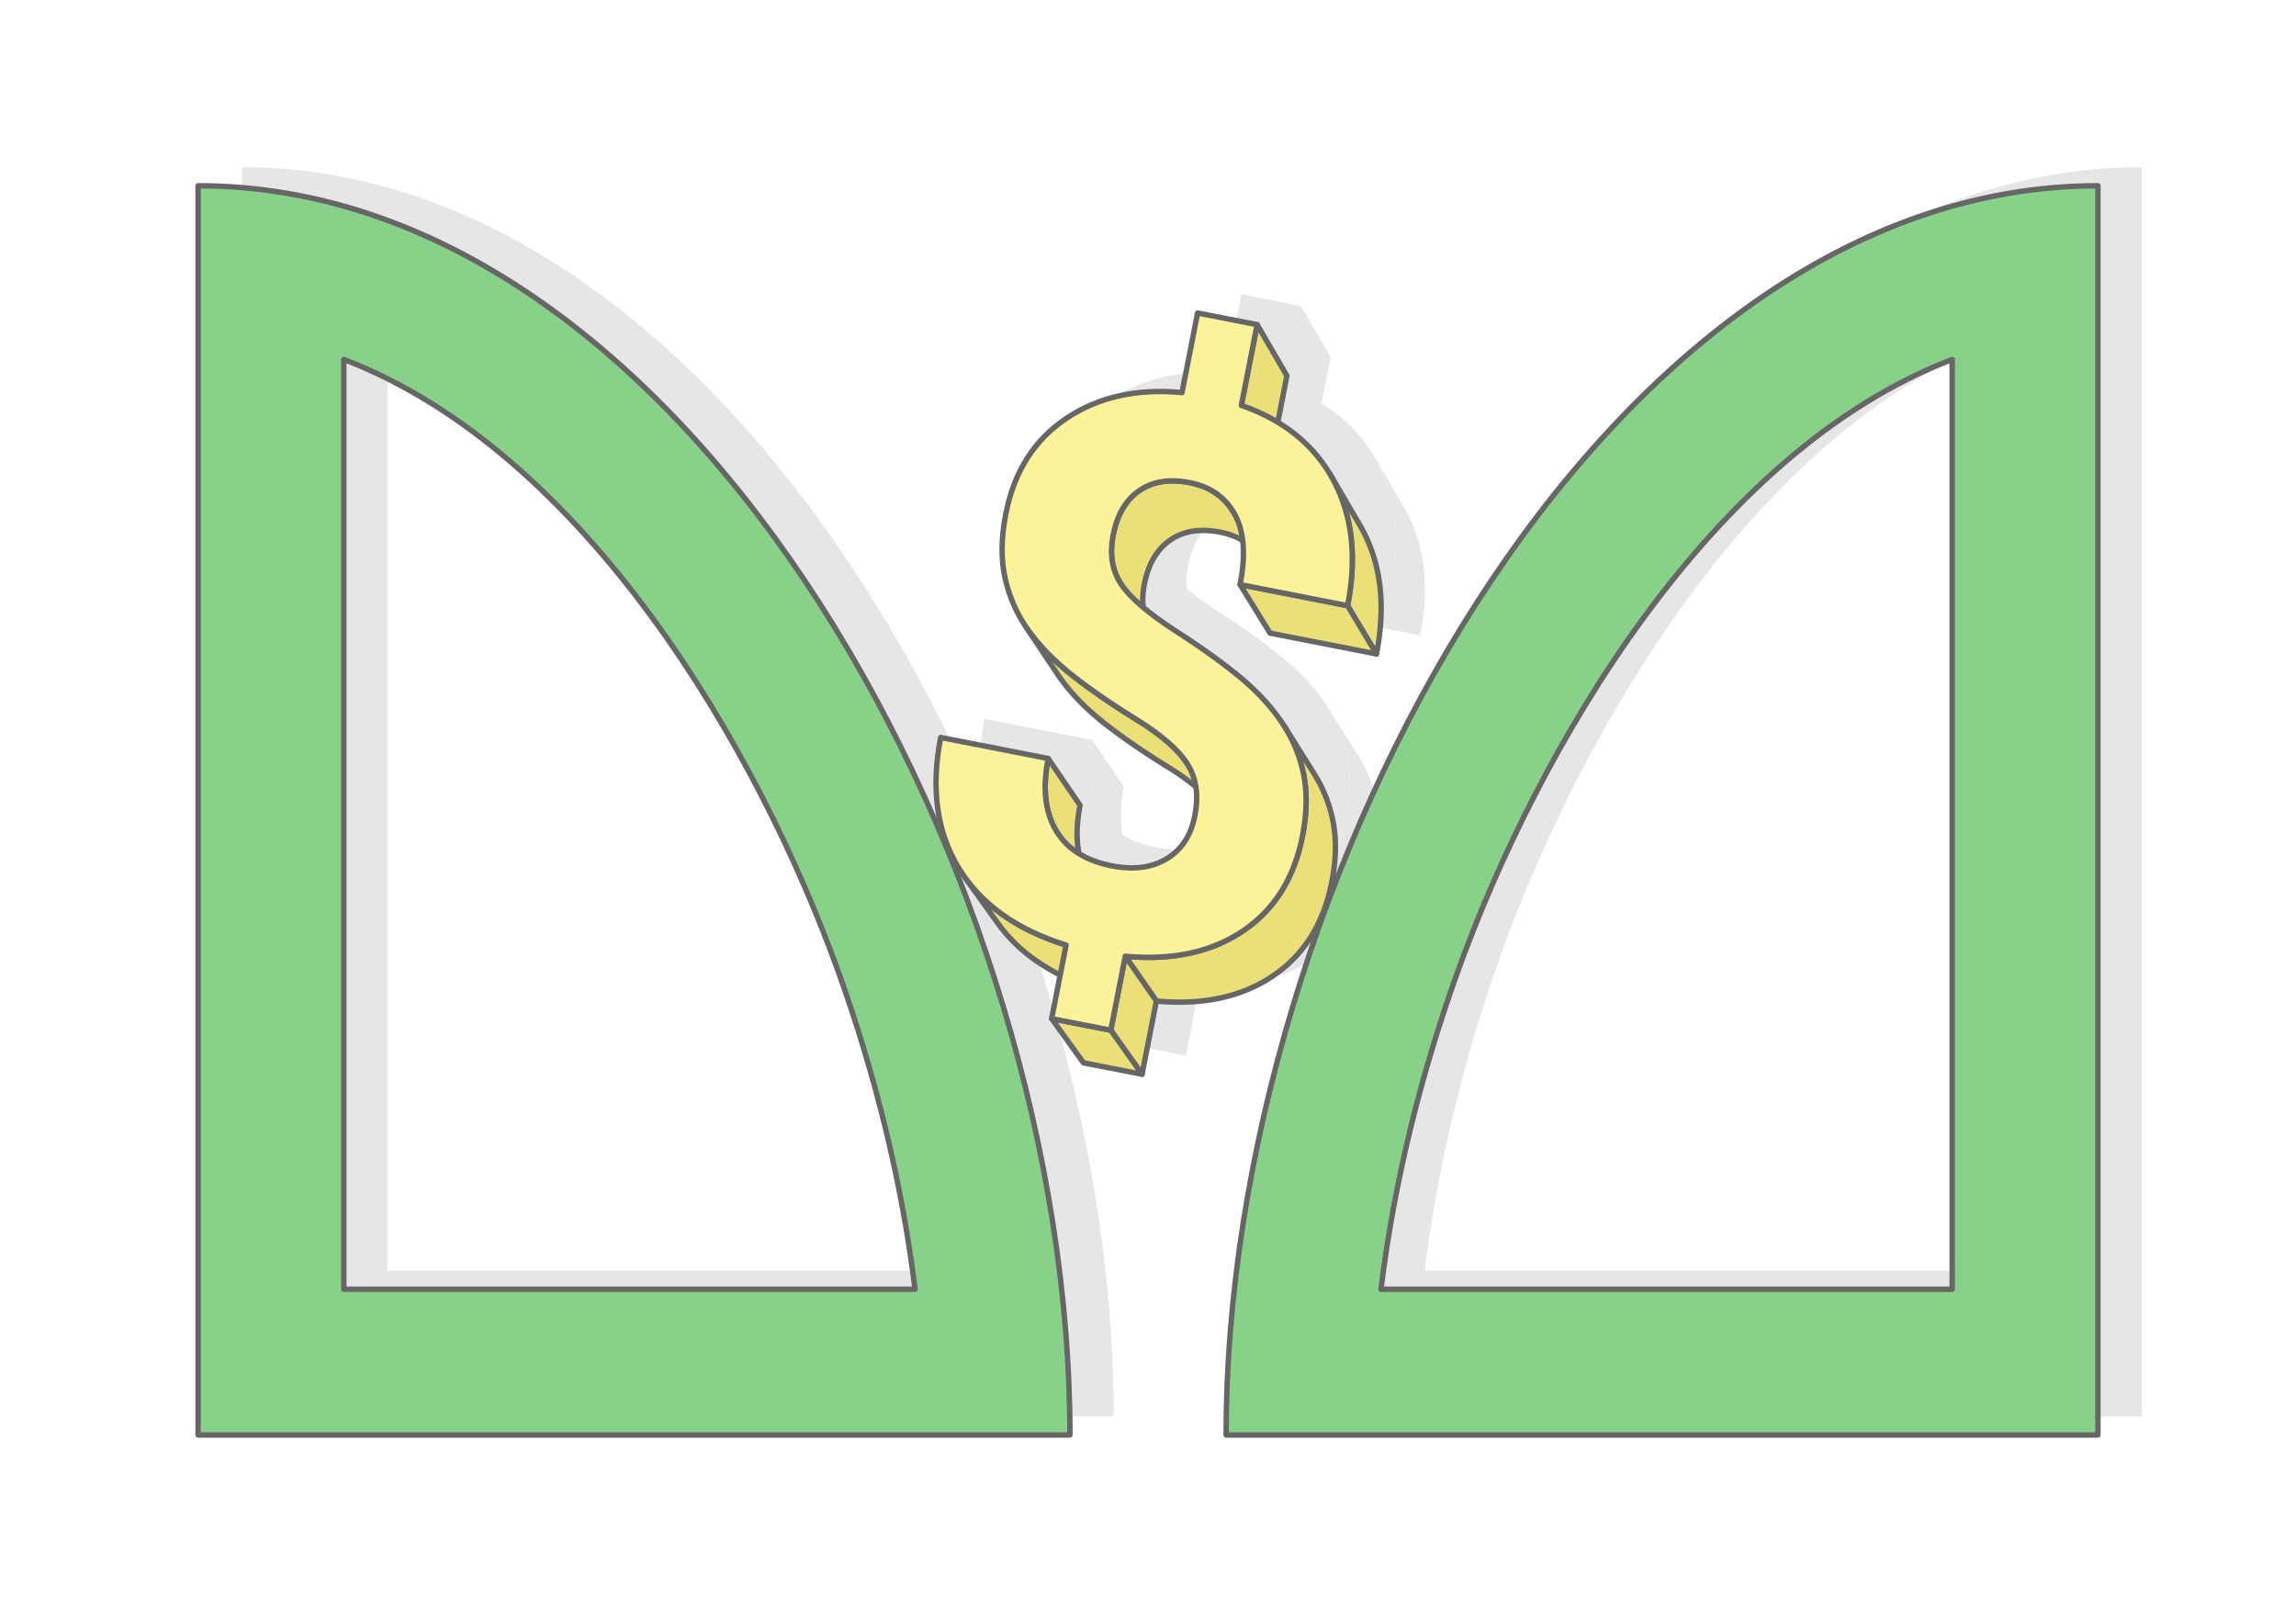
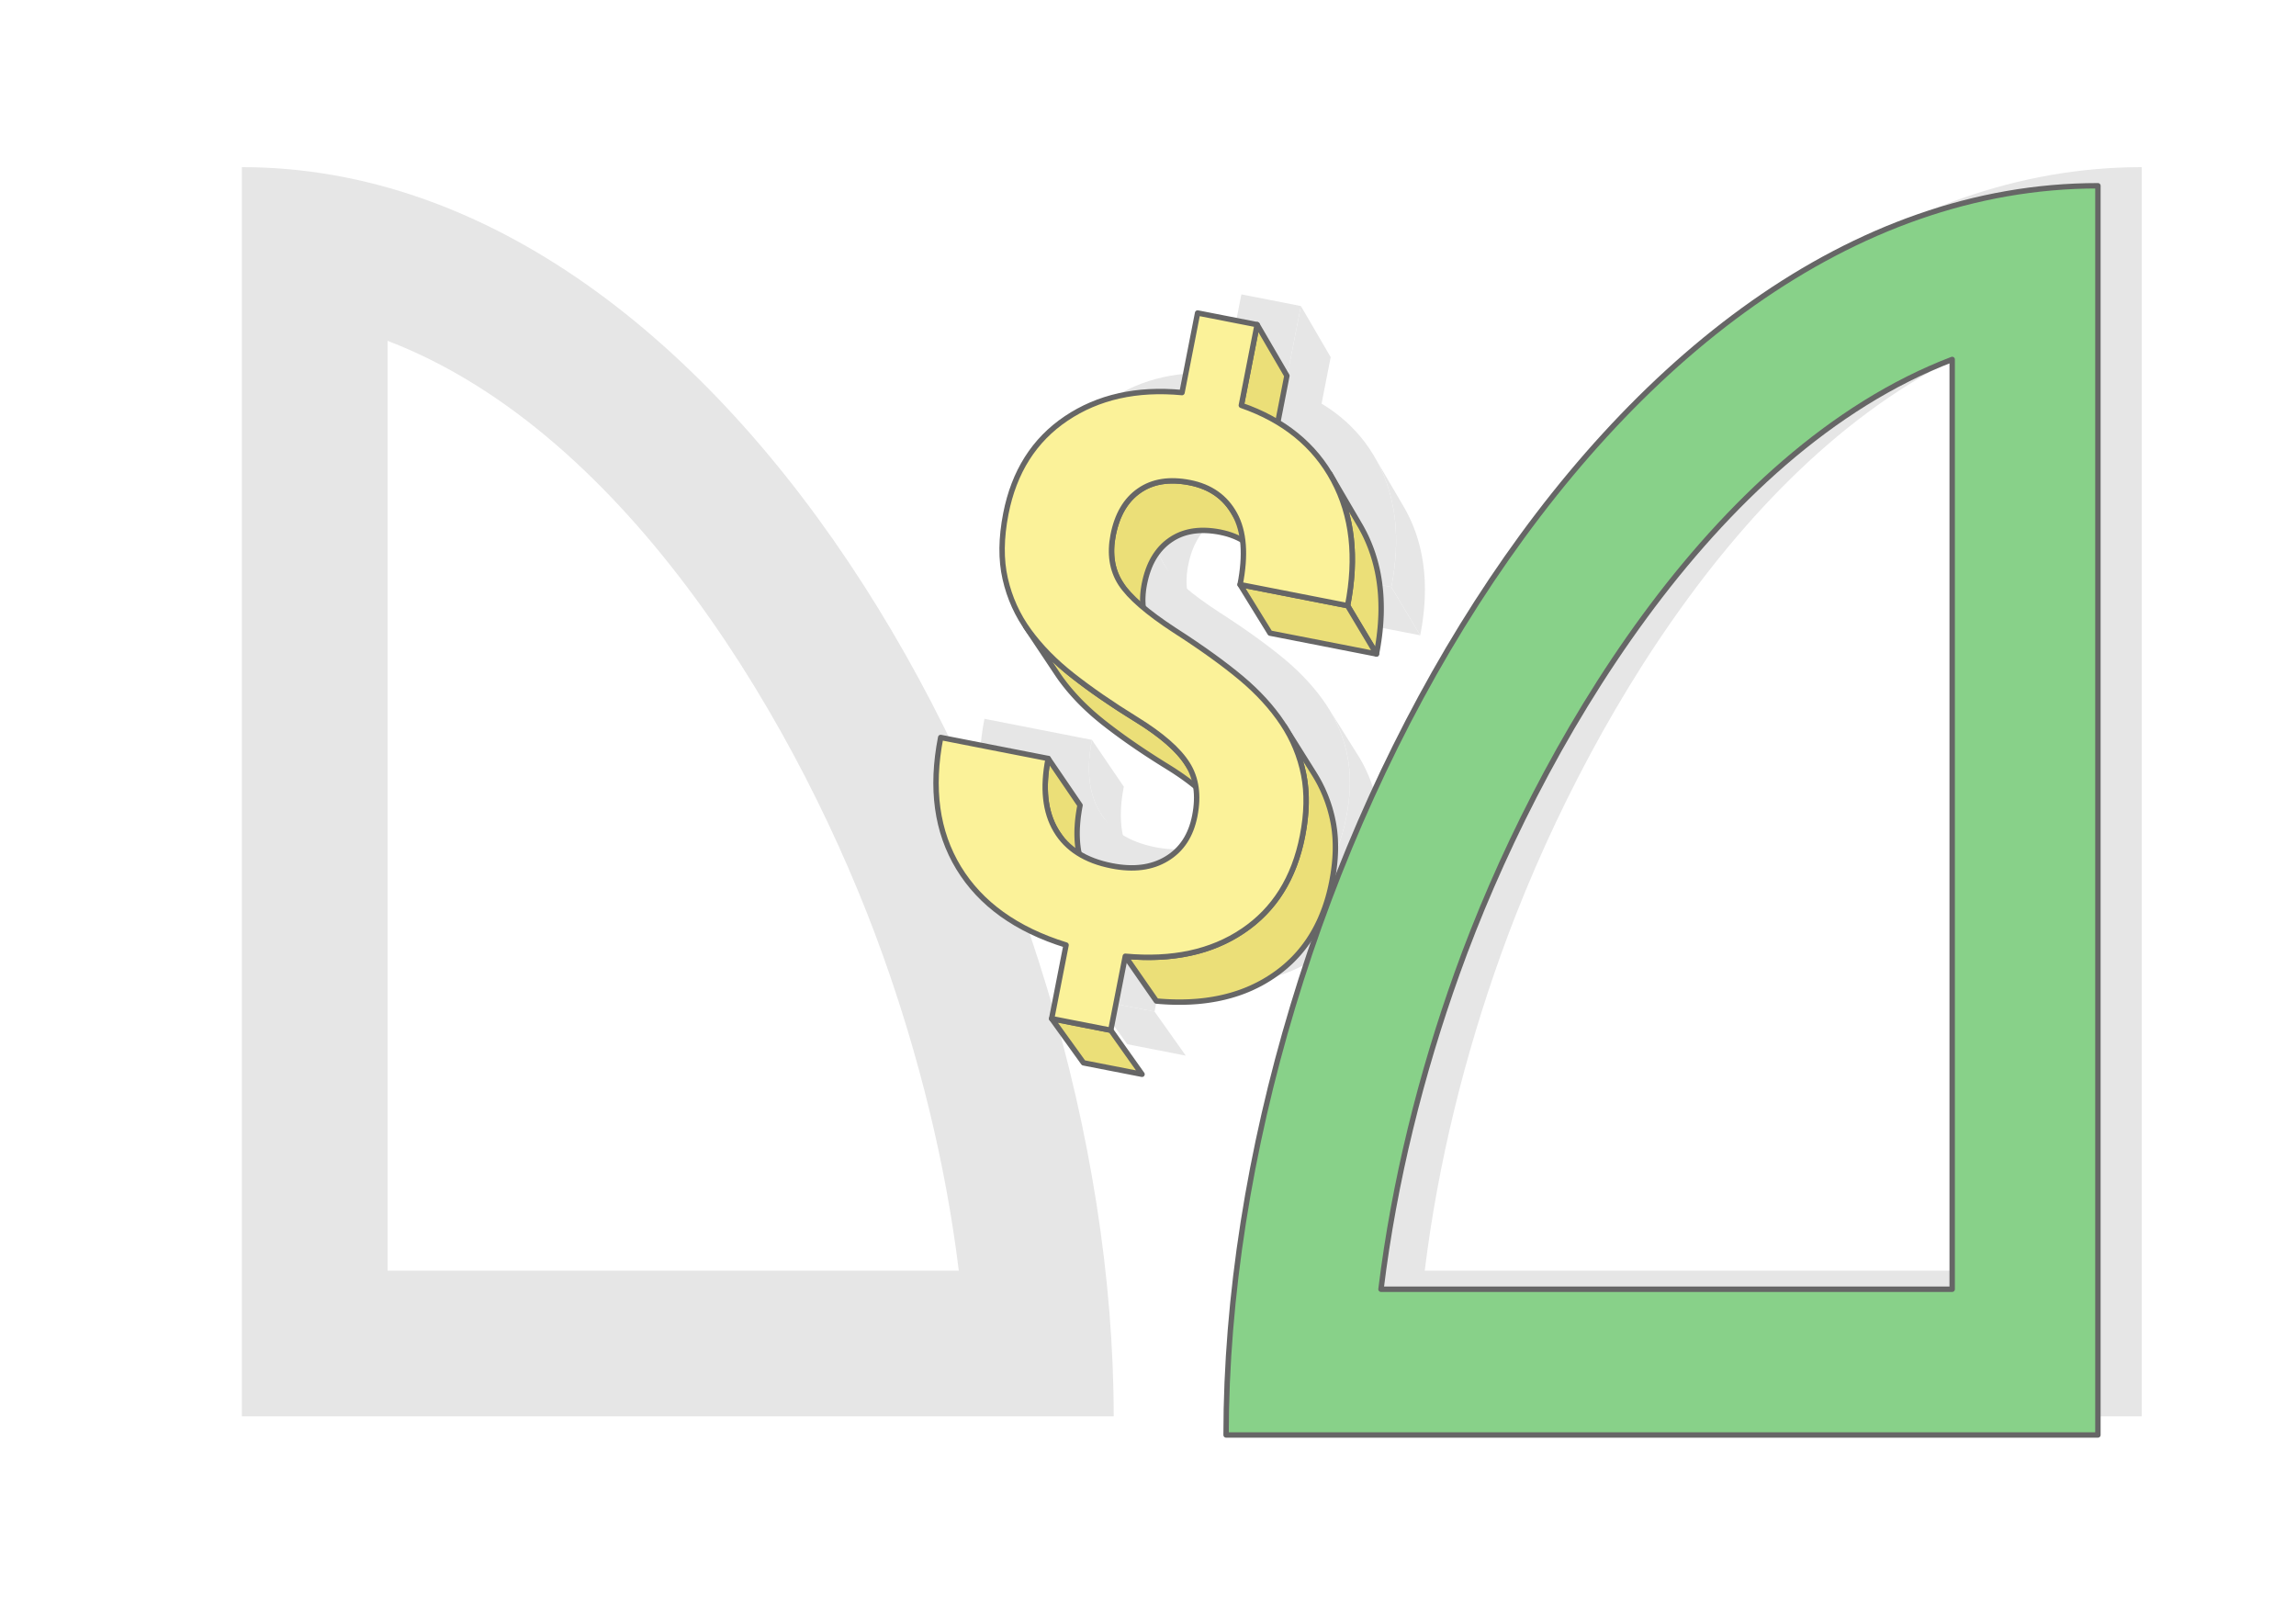
<svg xmlns="http://www.w3.org/2000/svg" xml:space="preserve" width="425px" height="300px" version="1.1" style="shape-rendering:geometricPrecision; text-rendering:geometricPrecision; image-rendering:optimizeQuality; fill-rule:evenodd; clip-rule:evenodd" viewBox="0 0 9607.7 6781.9">
  <defs>
    <style type="text/css">
   
    .str1 {stroke:#666666;stroke-width:22.6;stroke-linecap:round;stroke-linejoin:round;stroke-miterlimit:2.613}
    .str0 {stroke:#666666;stroke-width:22.6;stroke-linecap:round;stroke-linejoin:round;stroke-miterlimit:2.613}
    .fil5 {fill:#88D189}
    .fil1 {fill:#E6E6E6}
    .fil3 {fill:#EBDF78}
    .fil0 {fill:white}
    .fil2 {fill:#E6E6E6;fill-rule:nonzero}
    .fil4 {fill:#FBF299;fill-rule:nonzero}
   
  </style>
  </defs>
  <g id="Layer_x0020_1">
    <g id="_2055658297104">
      <rect class="fil0" width="9607.7" height="6781.9" />
      <g>
        <g>
          <g>
            <g>
              <polygon class="fil1" points="5148.4,3113.5 5276,3309.1 5272.2,3303.6 5268.2,3298 5264.1,3292.4 5259.7,3286.8 5255.2,3281.2 5250.4,3275.6 5245.5,3269.9 5240.4,3264.3 5235,3258.6 5229.5,3252.9 5223.8,3247.2 5217.9,3241.5 5211.8,3235.8 5205.5,3230.1 5199,3224.3 5192.3,3218.6 5185.4,3212.8 5178.3,3207 5171,3201.2 5163.5,3195.4 5155.8,3189.5 5148,3183.7 5139.9,3177.8 5131.6,3171.9 5123.2,3166 5114.5,3160.1 5105.7,3154.2 5096.6,3148.2 5087.4,3142.3 5078,3136.3 5068.3,3130.3 5058.7,3124.3 5049.1,3118.3 5039.6,3112.4 5030.2,3106.5 5020.9,3100.5 5011.6,3094.6 5002.5,3088.8 4993.5,3082.9 4984.5,3077.1 4975.7,3071.2 4966.9,3065.4 4958.3,3059.7 4949.7,3053.9 4941.2,3048.1 4932.8,3042.4 4924.5,3036.7 4916.3,3031 4908.1,3025.3 4900.1,3019.7 4892.1,3014 4884.3,3008.4 4876.5,3002.9 4868.9,2997.3 4861.3,2991.7 4853.8,2986.2 4846.4,2980.7 4839,2975.2 4831.8,2969.7 4824.7,2964.3 4817.6,2958.8 4810.7,2953.4 4803.8,2948 4797,2942.6 4790.2,2937.2 4783.5,2931.8 4776.9,2926.3 4770.4,2920.8 4763.9,2915.3 4757.6,2909.7 4751.3,2904.2 4745.1,2898.6 4738.9,2893 4732.9,2887.4 4726.9,2881.7 4721,2876 4715.1,2870.3 4709.4,2864.6 4703.7,2858.9 4698.1,2853.1 4692.6,2847.4 4687.1,2841.6 4681.7,2835.7 4676.4,2829.9 4671.2,2824 4666.1,2818.1 4661,2812.2 4656,2806.3 4651.1,2800.3 4646.2,2794.4 4641.4,2788.4 4636.7,2782.3 4632.1,2776.3 4627.6,2770.3 4623.1,2764.2 4618.7,2758 4614.3,2751.8 4610.1,2745.5 4475.8,2544.3 4480.1,2550.6 4484.4,2556.8 4488.9,2563.1 4493.4,2569.2 4498,2575.3 4502.7,2581.4 4507.5,2587.5 4512.3,2593.6 4517.2,2599.6 4522.1,2605.6 4527.2,2611.6 4532.3,2617.6 4537.5,2623.5 4542.8,2629.5 4548.2,2635.4 4553.6,2641.2 4559.1,2647.1 4564.7,2652.9 4570.3,2658.8 4576.1,2664.6 4581.9,2670.3 4587.8,2676.1 4593.7,2681.8 4599.8,2687.5 4605.9,2693.2 4612.1,2698.9 4618.4,2704.5 4624.8,2710.1 4631.2,2715.7 4637.7,2721.3 4644.3,2726.8 4651,2732.4 4657.7,2737.9 4664.5,2743.3 4671.5,2748.8 4678.4,2754.2 4685.4,2759.7 4692.5,2765.2 4699.8,2770.7 4707.1,2776.2 4714.5,2781.8 4721.9,2787.3 4729.5,2792.9 4737.2,2798.5 4744.9,2804.2 4752.8,2809.8 4760.7,2815.5 4768.7,2821.2 4776.8,2826.9 4785.1,2832.6 4793.4,2838.3 4801.7,2844.1 4810.2,2849.9 4818.8,2855.7 4827.5,2861.5 4836.2,2867.4 4845.1,2873.2 4854,2879.1 4863.1,2885 4872.2,2890.9 4881.4,2896.9 4890.7,2902.8 4900.1,2908.8 4909.6,2914.8 4919.2,2920.8 4928.9,2926.9 4938.7,2932.9 4948.4,2939 4957.9,2945 4967.3,2951 4976.4,2957 4985.3,2963 4994.1,2969 5002.6,2974.9 5011,2980.9 5019.1,2986.8 5027.1,2992.7 5034.8,2998.6 5042.4,3004.5 5049.7,3010.4 5056.9,3016.2 5063.8,3022.1 5070.6,3027.9 5077.2,3033.7 5083.5,3039.5 5089.7,3045.3 5095.7,3051 5101.5,3056.8 5107,3062.5 5112.4,3068.2 5117.6,3073.9 5122.6,3079.6 5127.4,3085.3 5132,3091 5136.4,3096.7 5140.6,3102.3 5144.6,3107.9 " />
              <polygon class="fil1" points="5443.7,1280.6 5568.3,1494.5 5502.8,1828.8 5377.5,1618.3 " />
              <polygon class="fil1" points="5747.9,1905 5869.5,2112.6 5877.2,2125.9 5884.7,2139.5 5891.8,2153.2 5898.6,2167.1 5905.1,2181.2 5911.2,2195.4 5916.9,2209.8 5922.4,2224.3 5927.4,2239 5932.2,2253.9 5936.6,2268.9 5940.6,2284.1 5944.3,2299.4 5947.7,2314.9 5950.7,2330.6 5953.4,2346.4 5955.8,2362.4 5957.8,2378.5 5959.4,2394.8 5960.7,2411.3 5961.7,2427.9 5962.3,2444.7 5962.6,2461.6 5962.5,2478.7 5962.1,2496 5961.4,2513.4 5960.3,2531 5958.8,2548.7 5957.1,2566.6 5954.9,2584.7 5952.5,2602.9 5949.6,2621.3 5946.5,2639.8 5943,2658.5 5822.1,2456.4 5825.7,2437.5 5828.9,2418.8 5831.7,2400.2 5834.2,2381.8 5836.4,2363.5 5838.2,2345.5 5839.6,2327.6 5840.7,2309.8 5841.5,2292.2 5841.9,2274.8 5841.9,2257.5 5841.7,2240.4 5841,2223.4 5840.1,2206.6 5838.7,2190 5837.1,2173.5 5835,2157.2 5832.7,2141.1 5830,2125.1 5826.9,2109.3 5823.5,2093.6 5819.8,2078.1 5815.7,2062.8 5811.2,2047.6 5806.4,2032.6 5801.3,2017.8 5795.8,2003.1 5790,1988.5 5783.8,1974.2 5777.3,1960 5770.5,1945.9 5763.3,1932 5755.7,1918.4 " />
              <polygon class="fil1" points="5822.1,2456.4 5943,2658.5 5497.7,2571.3 5372.4,2368.3 " />
              <polygon class="fil1" points="5342.4,2061.3 5468,2267.4 5459.9,2255.1 5451.3,2243.4 5442.2,2232.3 5432.4,2221.9 5422.2,2212.1 5411.3,2202.9 5400,2194.4 5388,2186.5 5375.6,2179.2 5362.6,2172.6 5349,2166.6 5334.9,2161.2 5320.3,2156.5 5305.1,2152.4 5289.4,2149 5281.6,2147.5 5273.8,2146.2 5266.2,2145.1 5258.6,2144.1 5251.1,2143.3 5243.6,2142.6 5236.3,2142.1 5229,2141.8 5221.9,2141.6 5214.8,2141.6 5207.8,2141.7 5200.8,2142 5194,2142.5 5187.2,2143.1 5180.6,2143.9 5174,2144.9 5167.5,2146 5161,2147.3 5154.7,2148.7 5148.5,2150.3 5142.3,2152.1 5136.2,2154 5130.2,2156.1 5124.3,2158.3 5118.4,2160.7 5112.7,2163.3 5107,2166.1 5101.4,2169 5095.9,2172 5090.5,2175.2 5085.1,2178.6 5079.9,2182.2 5069.7,2189.6 5060,2197.6 5050.7,2206.2 5041.9,2215.3 5033.5,2224.9 5025.6,2235 5018.2,2245.7 5011.2,2257 5004.7,2268.7 4998.6,2281 4993,2293.8 4987.8,2307.2 4983.2,2321 4978.9,2335.4 4975.2,2350.3 4971.9,2365.7 4970.5,2373 4969.3,2380.2 4968.3,2387.3 4967.4,2394.4 4966.6,2401.4 4966,2408.4 4965.6,2415.3 4965.2,2422.1 4965.1,2428.8 4965.1,2435.5 4965.2,2442.1 4965.5,2448.7 4966,2455.2 4966.6,2461.6 4967.3,2468 4968.2,2474.3 4969.3,2480.6 4970.5,2486.8 4971.8,2492.9 4973.3,2498.9 4974.9,2504.9 4976.7,2510.9 4978.7,2516.7 4980.8,2522.5 4983,2528.3 4985.4,2534 4988,2539.6 4990.7,2545.1 4993.5,2550.6 4996.5,2556 4999.6,2561.4 5002.9,2566.7 4872.6,2363.6 4869.3,2358.3 4866.1,2352.8 4863.1,2347.4 4860.2,2341.8 4857.5,2336.2 4854.9,2330.5 4852.5,2324.8 4850.2,2319 4848.1,2313.1 4846.1,2307.2 4844.3,2301.2 4842.7,2295.2 4841.1,2289.1 4839.8,2282.9 4838.6,2276.6 4837.5,2270.3 4836.6,2263.9 4835.9,2257.5 4835.3,2251 4834.8,2244.4 4834.5,2237.8 4834.4,2231.1 4834.4,2224.3 4834.5,2217.5 4834.8,2210.6 4835.3,2203.7 4835.9,2196.7 4836.7,2189.6 4837.6,2182.4 4838.6,2175.2 4839.9,2168 4841.2,2160.6 4844.6,2145.1 4848.4,2130 4852.6,2115.5 4857.4,2101.5 4862.6,2088 4868.2,2075 4874.3,2062.6 4880.9,2050.7 4888,2039.4 4895.5,2028.6 4903.5,2018.3 4911.9,2008.6 4920.8,1999.4 4930.2,1990.8 4940,1982.7 4950.3,1975.2 4955.6,1971.6 4961,1968.2 4966.5,1964.9 4972.1,1961.8 4977.7,1958.9 4983.4,1956.1 4989.3,1953.5 4995.2,1951.1 5001.1,1948.8 5007.2,1946.7 5013.4,1944.8 5019.6,1943 5025.9,1941.4 5032.3,1939.9 5038.8,1938.6 5045.4,1937.5 5052,1936.6 5058.8,1935.8 5065.6,1935.1 5072.5,1934.7 5079.5,1934.3 5086.6,1934.2 5093.7,1934.2 5101,1934.4 5108.3,1934.7 5115.7,1935.2 5123.2,1935.9 5130.8,1936.7 5138.5,1937.7 5146.2,1938.9 5154.1,1940.2 5162,1941.7 5177.9,1945.2 5193.2,1949.3 5208,1954.1 5222.2,1959.5 5235.9,1965.5 5249,1972.2 5261.6,1979.5 5273.6,1987.5 5285.1,1996.1 5296.1,2005.4 5306.4,2015.3 5316.3,2025.9 5325.5,2037 5334.2,2048.9 " />
              <polygon class="fil1" points="5557.8,2961.3 5681.3,3158.5 5685.2,3164.7 5689,3170.9 5692.7,3177.2 5696.3,3183.5 5699.8,3189.8 5703.3,3196.2 5706.6,3202.6 5709.9,3209.1 5713.1,3215.5 5716.2,3222 5719.2,3228.6 5722.2,3235.2 5725.1,3241.8 5727.8,3248.4 5730.5,3255.1 5733.2,3261.8 5735.7,3268.5 5738.1,3275.3 5740.5,3282.1 5742.8,3288.9 5745,3295.7 5747.1,3302.6 5749.1,3309.5 5751.1,3316.5 5753,3323.5 5754.8,3330.5 5756.5,3337.5 5758.1,3344.5 5759.6,3351.6 5761.1,3358.8 5762.5,3365.9 5763.7,3373.1 5764.9,3380.4 5766,3387.7 5766.9,3395 5767.8,3402.4 5768.6,3409.9 5769.3,3417.4 5769.8,3424.9 5770.3,3432.5 5770.7,3440.2 5771,3447.9 5771.2,3455.6 5771.3,3463.4 5771.3,3471.3 5771.1,3479.2 5770.9,3487.1 5770.6,3495.1 5770.2,3503.2 5769.7,3511.3 5769.1,3519.5 5768.4,3527.7 5767.6,3535.9 5766.8,3544.3 5765.8,3552.6 5764.7,3561.1 5763.5,3569.5 5762.2,3578.1 5760.8,3586.6 5759.4,3595.3 5757.8,3604 5756.1,3612.7 5752.8,3629 5749.1,3645 5745.2,3660.8 5741,3676.3 5736.5,3691.5 5731.8,3706.5 5726.7,3721.2 5721.4,3735.7 5715.8,3749.9 5709.9,3763.9 5703.7,3777.6 5697.3,3791 5690.5,3804.2 5683.5,3817.1 5676.2,3829.8 5668.7,3842.2 5660.8,3854.3 5652.7,3866.2 5644.3,3877.9 5635.6,3889.3 5626.6,3900.4 5617.3,3911.3 5607.8,3921.9 5598,3932.3 5587.9,3942.4 5577.5,3952.2 5566.8,3961.8 5555.9,3971.2 5544.7,3980.3 5533.2,3989.1 5521.4,3997.7 5509.3,4006 5497,4014.1 5484.5,4021.9 5471.9,4029.4 5459,4036.5 5445.9,4043.4 5432.7,4049.9 5419.2,4056.1 5405.6,4062.1 5391.8,4067.7 5377.8,4073 5363.6,4077.9 5349.2,4082.6 5334.7,4087 5319.9,4091 5305,4094.8 5289.8,4098.2 5274.5,4101.3 5259,4104.1 5243.3,4106.6 5227.4,4108.8 5211.3,4110.7 5195.1,4112.3 5178.6,4113.5 5162,4114.5 5145.2,4115.1 5128.1,4115.4 5110.9,4115.5 5093.5,4115.2 5075.9,4114.6 5058.2,4113.7 5040.2,4112.4 5022.1,4110.9 4891.9,3923.4 4910.3,3925 4928.4,3926.2 4946.4,3927.1 4964.1,3927.7 4981.7,3928 4999.1,3928 5016.3,3927.7 5033.3,3927 5050.1,3926.1 5066.7,3924.8 5083.1,3923.2 5099.4,3921.3 5115.4,3919.1 5131.3,3916.6 5146.9,3913.7 5162.4,3910.6 5177.7,3907.1 5192.8,3903.3 5207.7,3899.2 5222.4,3894.8 5236.9,3890.1 5251.3,3885.1 5265.4,3879.7 5279.4,3874.1 5293.1,3868.1 5306.7,3861.8 5320.1,3855.2 5333.3,3848.3 5346.3,3841 5359.1,3833.5 5371.7,3825.6 5384.1,3817.5 5396.3,3809 5408.2,3800.4 5419.8,3791.4 5431.1,3782.3 5442.2,3772.8 5453,3763.1 5463.4,3753.2 5473.6,3743 5483.6,3732.5 5493.2,3721.8 5502.6,3710.8 5511.6,3699.5 5520.4,3688 5528.9,3676.3 5537.1,3664.3 5545.1,3652 5552.7,3639.4 5560.1,3626.7 5567.2,3613.6 5574,3600.3 5580.5,3586.7 5586.7,3572.9 5592.6,3558.8 5598.3,3544.4 5603.7,3529.8 5608.8,3514.9 5613.6,3499.8 5618.1,3484.4 5622.4,3468.7 5626.3,3452.8 5630,3436.6 5633.4,3420.2 5635.1,3411.4 5636.7,3402.6 5638.2,3393.8 5639.5,3385.2 5640.8,3376.6 5642,3368 5643.1,3359.5 5644.1,3351 5645,3342.6 5645.8,3334.3 5646.5,3326 5647.1,3317.8 5647.6,3309.6 5648,3301.4 5648.4,3293.3 5648.6,3285.3 5648.7,3277.3 5648.7,3269.4 5648.6,3261.5 5648.4,3253.7 5648.1,3245.9 5647.7,3238.2 5647.3,3230.5 5646.7,3222.9 5646,3215.3 5645.2,3207.8 5644.3,3200.3 5643.3,3192.9 5642.3,3185.5 5641.1,3178.2 5639.8,3170.9 5638.4,3163.7 5636.9,3156.5 5635.4,3149.3 5633.7,3142.2 5632,3135.1 5630.2,3128 5628.3,3121 5626.3,3113.9 5624.3,3107 5622.2,3100 5619.9,3093.1 5617.6,3086.2 5615.2,3079.3 5612.8,3072.5 5610.2,3065.7 5607.5,3058.9 5604.8,3052.2 5602,3045.5 5599.1,3038.8 5596.1,3032.2 5593.1,3025.6 5589.9,3019 5586.7,3012.5 5583.4,3006 5580,2999.5 5576.5,2993 5573,2986.6 5569.3,2980.3 5565.6,2973.9 5561.8,2967.6 " />
-               <polygon class="fil1" points="4891.9,3923.4 5022.1,4110.9 4962,4417.4 4831.3,4233 " />
              <polygon class="fil1" points="4831.3,4233 4962,4417.4 4717.1,4369.4 4583.8,4184.6 " />
              <polygon class="fil1" points="4644.2,3876.6 4776.8,4064.5 4757.6,4058.4 4738.8,4052.1 4720.4,4045.4 4702.3,4038.6 4684.5,4031.5 4667,4024.1 4649.9,4016.5 4633.2,4008.7 4616.7,4000.5 4600.6,3992.2 4584.9,3983.6 4569.4,3974.7 4554.3,3965.6 4539.6,3956.2 4525.2,3946.6 4511.1,3936.7 4497.4,3926.6 4484,3916.3 4470.9,3905.7 4458.2,3894.8 4445.8,3883.7 4433.7,3872.3 4422,3860.7 4410.6,3848.8 4399.6,3836.7 4388.9,3824.3 4378.5,3811.7 4368.5,3798.8 4358.8,3785.7 4221.9,3594.9 4231.7,3608.2 4241.9,3621.2 4252.3,3633.9 4263.2,3646.4 4274.3,3658.7 4285.8,3670.7 4297.6,3682.4 4309.8,3693.9 4322.3,3705.1 4335.2,3716.1 4348.4,3726.8 4361.9,3737.3 4375.8,3747.5 4390,3757.5 4404.6,3767.2 4419.5,3776.6 4434.7,3785.8 4450.3,3794.8 4466.2,3803.5 4482.5,3811.9 4499.1,3820.1 4516,3828.1 4533.3,3835.8 4550.9,3843.2 4568.9,3850.4 4587.2,3857.3 4605.8,3864 4624.8,3870.4 " />
              <polygon class="fil1" points="4569.3,3096 4702.6,3291.8 4700.5,3303.1 4698.6,3314.4 4696.8,3325.5 4695.3,3336.5 4694,3347.3 4692.8,3358 4691.9,3368.6 4691.2,3379 4690.7,3389.3 4690.4,3399.5 4690.3,3409.5 4690.3,3419.4 4690.6,3429.2 4691.1,3438.8 4691.8,3448.3 4692.7,3457.7 4693.8,3466.9 4695.2,3476 4696.7,3485 4698.4,3493.9 4700.3,3502.6 4702.4,3511.1 4704.8,3519.6 4707.3,3527.9 4710,3536.1 4713,3544.1 4716.1,3552 4719.5,3559.8 4723,3567.5 4726.8,3575 4730.8,3582.4 4734.9,3589.6 4739.3,3596.7 4743.8,3603.6 4610.8,3411 4606.3,3404 4601.9,3396.8 4597.7,3389.5 4593.7,3382.1 4589.9,3374.5 4586.3,3366.8 4582.9,3358.9 4579.7,3350.9 4576.7,3342.8 4574,3334.5 4571.4,3326.1 4569.1,3317.6 4566.9,3308.9 4565,3300.1 4563.2,3291.2 4561.7,3282.1 4560.4,3272.9 4559.3,3263.6 4558.4,3254.1 4557.6,3244.5 4557.1,3234.8 4556.8,3224.9 4556.8,3214.9 4556.9,3204.8 4557.2,3194.5 4557.7,3184.1 4558.4,3173.6 4559.4,3162.9 4560.5,3152.1 4561.9,3141.1 4563.4,3130.1 4565.2,3118.8 4567.1,3107.5 " />
            </g>
            <path class="fil2" d="M5182.9 3335.8c16.6,-84.9 6.6,-157.5 -30.9,-216.7 -37.4,-59.7 -108.5,-121.6 -213.3,-186.2 -104.8,-64.6 -193.7,-126.1 -267.2,-184.1 -74.1,-58.1 -134.8,-120.1 -182.6,-185.7 -48.2,-66.3 -81.3,-139.5 -99.3,-219.1 -18.5,-80.2 -17.3,-171 2.6,-272.4 34.3,-175.3 118.2,-308.2 252.2,-398.3 134,-90.2 295.5,-126.3 485,-108.5l65.2 -333 249 48.8 -66.1 337.7c178.1,61.9 307.1,166.6 385.8,313.7 78.6,147.2 98.4,322.1 58.8,524.4l-449.7 -88.1c24.3,-124.3 17,-222.2 -22.5,-293.9 -38.9,-71.5 -101.9,-115.9 -187.9,-132.7 -85,-16.7 -155.5,-5.7 -211.7,33.5 -56.1,38.7 -92.5,101 -109.1,185.4 -15.4,78.6 -4.9,146.3 31.4,203 36.4,56.2 111.8,121.7 225.8,195.9 114.6,73.7 206.8,140.3 278.4,200.1 71,59.6 128.7,122.8 173,189.3 43.9,66 73.3,137.9 88.6,214.8 15.3,76.8 13.5,162 -5,256.5 -34.6,176.8 -117.8,308.9 -249.3,397.2 -131.5,89 -295.6,124.1 -492.2,106l-60.6 309.6 -247.5 -48.4 60.3 -308c-207.9,-64.5 -357.7,-172.1 -449.5,-323 -91.8,-150.8 -116.8,-332.7 -75.1,-545.7l449.8 88.1c-24.1,123.2 -13.5,223.5 32.6,300.8 45.5,77.3 123.5,126.8 233.4,148.3 91.4,17.9 167.7,8 230.3,-29.9 62.6,-37.9 101.3,-97.6 117.3,-179.4z" />
          </g>
        </g>
        <path class="fil1" d="M8962 5926.7l-3648.3 0c0,-2314.8 1579.8,-5227.3 3648.3,-5227.3l0 5227.3zm-609.9 -609.8l0 -3890.7c-1008.8,385.7 -1735,1629.6 -2071.4,2567.9 -150.8,420.7 -263.4,870.8 -318.8,1322.8l2390.2 0z" />
-         <path class="fil1" d="M1012.1 5926.7l3648.2 0c0,-2314.8 -1579.8,-5227.3 -3648.2,-5227.3l0 5227.3zm609.8 -609.8l0 -3890.7c1008.9,385.7 1735.1,1629.6 2071.4,2567.9 150.8,420.7 263.4,870.8 318.8,1322.8l-2390.2 0z" />
+         <path class="fil1" d="M1012.1 5926.7l3648.2 0c0,-2314.8 -1579.8,-5227.3 -3648.2,-5227.3zm609.8 -609.8l0 -3890.7c1008.9,385.7 1735.1,1629.6 2071.4,2567.9 150.8,420.7 263.4,870.8 318.8,1322.8l-2390.2 0z" />
      </g>
      <g>
        <g>
          <g>
            <g>
              <polygon class="fil3 str0" points="4965.2,3191.5 5092.8,3387.1 5089,3381.5 5085.1,3375.9 5080.9,3370.3 5076.6,3364.7 5072,3359.1 5067.3,3353.5 5062.3,3347.9 5057.2,3342.2 5051.9,3336.5 5046.4,3330.9 5040.6,3325.2 5034.7,3319.5 5028.6,3313.7 5022.3,3308 5015.8,3302.2 5009.1,3296.5 5002.2,3290.7 4995.1,3284.9 4987.8,3279.1 4980.4,3273.3 4972.7,3267.4 4964.8,3261.6 4956.7,3255.7 4948.5,3249.8 4940,3243.9 4931.4,3238 4922.5,3232.1 4913.5,3226.1 4904.3,3220.2 4894.8,3214.2 4885.2,3208.2 4875.5,3202.2 4865.9,3196.3 4856.4,3190.3 4847,3184.4 4837.7,3178.5 4828.5,3172.6 4819.4,3166.7 4810.3,3160.8 4801.4,3155 4792.5,3149.2 4783.8,3143.4 4775.1,3137.6 4766.5,3131.8 4758,3126.1 4749.6,3120.3 4741.3,3114.6 4733.1,3108.9 4725,3103.3 4716.9,3097.6 4709,3092 4701.1,3086.4 4693.4,3080.8 4685.7,3075.2 4678.1,3069.6 4670.6,3064.1 4663.2,3058.6 4655.9,3053.1 4648.7,3047.6 4641.5,3042.2 4634.5,3036.8 4627.5,3031.3 4620.6,3026 4613.8,3020.6 4607.1,3015.1 4600.4,3009.7 4593.8,3004.2 4587.2,2998.7 4580.8,2993.2 4574.4,2987.7 4568.1,2982.1 4561.9,2976.5 4555.8,2970.9 4549.7,2965.3 4543.7,2959.6 4537.8,2954 4532,2948.3 4526.2,2942.6 4520.5,2936.8 4514.9,2931.1 4509.4,2925.3 4504,2919.5 4498.6,2913.6 4493.3,2907.8 4488.1,2901.9 4482.9,2896 4477.8,2890.1 4472.8,2884.2 4467.9,2878.2 4463.1,2872.3 4458.3,2866.3 4453.6,2860.3 4449,2854.2 4444.4,2848.2 4439.9,2842.1 4435.5,2835.9 4431.2,2829.7 4426.9,2823.5 4292.6,2622.2 4296.9,2628.5 4301.3,2634.8 4305.8,2641 4310.3,2647.1 4314.9,2653.3 4319.6,2659.3 4324.3,2665.4 4329.1,2671.5 4334,2677.5 4339,2683.5 4344,2689.5 4349.2,2695.5 4354.4,2701.4 4359.6,2707.4 4365,2713.3 4370.4,2719.2 4375.9,2725 4381.5,2730.9 4387.2,2736.7 4392.9,2742.5 4398.7,2748.3 4404.6,2754 4410.6,2759.7 4416.6,2765.4 4422.8,2771.1 4429,2776.8 4435.2,2782.4 4441.6,2788 4448,2793.6 4454.6,2799.2 4461.1,2804.8 4467.8,2810.3 4474.6,2815.8 4481.4,2821.3 4488.3,2826.7 4495.2,2832.2 4502.3,2837.6 4509.4,2843.1 4516.6,2848.6 4523.9,2854.1 4531.3,2859.7 4538.8,2865.3 4546.4,2870.9 4554,2876.5 4561.8,2882.1 4569.6,2887.7 4577.5,2893.4 4585.6,2899.1 4593.7,2904.8 4601.9,2910.5 4610.2,2916.3 4618.6,2922 4627.1,2927.8 4635.6,2933.6 4644.3,2939.5 4653.1,2945.3 4661.9,2951.2 4670.9,2957 4679.9,2962.9 4689,2968.9 4698.2,2974.8 4707.6,2980.8 4717,2986.7 4726.5,2992.7 4736.1,2998.7 4745.7,3004.8 4755.5,3010.8 4765.2,3016.9 4774.8,3022.9 4784.1,3028.9 4793.2,3034.9 4802.2,3040.9 4810.9,3046.9 4819.5,3052.9 4827.8,3058.8 4835.9,3064.7 4843.9,3070.6 4851.6,3076.5 4859.2,3082.4 4866.6,3088.3 4873.7,3094.1 4880.7,3100 4887.5,3105.8 4894,3111.6 4900.4,3117.4 4906.6,3123.2 4912.5,3128.9 4918.3,3134.7 4923.9,3140.4 4929.3,3146.2 4934.5,3151.9 4939.4,3157.6 4944.2,3163.2 4948.8,3168.9 4953.2,3174.6 4957.4,3180.2 4961.4,3185.8 " />
              <polygon class="fil3 str0" points="5260.5,1358.5 5385.1,1572.4 5319.7,1906.8 5194.4,1696.2 " />
              <polygon class="fil3 str0" points="5564.8,1982.9 5686.3,2190.5 5694.1,2203.8 5701.5,2217.4 5708.7,2231.1 5715.5,2245 5721.9,2259.1 5728,2273.3 5733.8,2287.7 5739.2,2302.2 5744.3,2316.9 5749,2331.8 5753.4,2346.8 5757.5,2362 5761.2,2377.3 5764.6,2392.8 5767.6,2408.5 5770.3,2424.3 5772.6,2440.3 5774.6,2456.5 5776.3,2472.8 5777.6,2489.2 5778.5,2505.8 5779.1,2522.6 5779.4,2539.6 5779.4,2556.7 5779,2573.9 5778.2,2591.3 5777.1,2608.9 5775.7,2626.7 5773.9,2644.6 5771.8,2662.6 5769.3,2680.8 5766.5,2699.2 5763.3,2717.8 5759.8,2736.5 5639,2534.3 5642.5,2515.4 5645.7,2496.7 5648.6,2478.1 5651.1,2459.7 5653.2,2441.5 5655,2423.4 5656.5,2405.5 5657.6,2387.7 5658.3,2370.1 5658.7,2352.7 5658.8,2335.4 5658.5,2318.3 5657.9,2301.3 5656.9,2284.6 5655.6,2267.9 5653.9,2251.5 5651.9,2235.2 5649.5,2219 5646.8,2203 5643.8,2187.2 5640.4,2171.5 5636.6,2156.1 5632.5,2140.7 5628.1,2125.5 5623.3,2110.5 5618.2,2095.7 5612.7,2081 5606.9,2066.5 5600.7,2052.1 5594.2,2037.9 5587.3,2023.9 5580.1,2010 5572.6,1996.3 " />
              <polygon class="fil3 str0" points="5639,2534.3 5759.8,2736.5 5314.5,2649.3 5189.2,2446.2 " />
              <polygon class="fil3 str0" points="5159.2,2139.2 5284.9,2345.4 5276.8,2333 5268.2,2321.3 5259,2310.2 5249.3,2299.8 5239,2290 5228.2,2280.8 5216.8,2272.3 5204.9,2264.4 5192.4,2257.1 5179.4,2250.5 5165.9,2244.5 5151.8,2239.2 5137.2,2234.4 5122,2230.4 5106.3,2226.9 5098.4,2225.4 5090.7,2224.1 5083,2223 5075.4,2222 5067.9,2221.2 5060.5,2220.5 5053.1,2220 5045.9,2219.7 5038.7,2219.5 5031.6,2219.5 5024.6,2219.6 5017.7,2220 5010.8,2220.4 5004.1,2221.1 4997.4,2221.8 4990.8,2222.8 4984.3,2223.9 4977.9,2225.2 4971.6,2226.6 4965.3,2228.2 4959.1,2230 4953,2231.9 4947,2234 4941.1,2236.2 4935.3,2238.7 4929.5,2241.2 4923.8,2244 4918.3,2246.9 4912.7,2249.9 4907.3,2253.2 4902,2256.6 4896.7,2260.1 4886.5,2267.6 4876.8,2275.5 4867.5,2284.1 4858.7,2293.2 4850.4,2302.8 4842.5,2313 4835,2323.7 4828,2334.9 4821.5,2346.6 4815.4,2358.9 4809.8,2371.8 4804.7,2385.1 4800,2399 4795.8,2413.3 4792,2428.3 4788.7,2443.7 4787.4,2450.9 4786.2,2458.1 4785.1,2465.3 4784.2,2472.3 4783.5,2479.3 4782.8,2486.3 4782.4,2493.2 4782.1,2500 4781.9,2506.7 4781.9,2513.4 4782.1,2520.1 4782.4,2526.6 4782.8,2533.1 4783.4,2539.6 4784.2,2546 4785.1,2552.3 4786.1,2558.5 4787.3,2564.7 4788.7,2570.8 4790.1,2576.9 4791.8,2582.9 4793.6,2588.8 4795.5,2594.7 4797.6,2600.5 4799.9,2606.2 4802.3,2611.9 4804.8,2617.5 4807.5,2623.1 4810.4,2628.5 4813.3,2634 4816.5,2639.3 4819.8,2644.6 4689.5,2441.5 4686.1,2436.2 4683,2430.8 4679.9,2425.3 4677,2419.8 4674.3,2414.1 4671.8,2408.5 4669.3,2402.7 4667.1,2396.9 4664.9,2391.1 4663,2385.1 4661.2,2379.2 4659.5,2373.1 4658,2367 4656.6,2360.8 4655.4,2354.6 4654.4,2348.2 4653.5,2341.9 4652.7,2335.4 4652.1,2328.9 4651.7,2322.4 4651.4,2315.7 4651.2,2309 4651.2,2302.3 4651.4,2295.4 4651.7,2288.5 4652.1,2281.6 4652.7,2274.6 4653.5,2267.5 4654.4,2260.4 4655.5,2253.2 4656.7,2245.9 4658.1,2238.5 4661.4,2223 4665.2,2207.9 4669.5,2193.4 4674.2,2179.4 4679.4,2165.9 4685.1,2153 4691.2,2140.5 4697.8,2128.7 4704.8,2117.3 4712.4,2106.5 4720.3,2096.3 4728.8,2086.5 4737.7,2077.4 4747.1,2068.7 4756.9,2060.7 4767.2,2053.1 4772.5,2049.5 4777.9,2046.1 4783.3,2042.9 4788.9,2039.8 4794.6,2036.8 4800.3,2034.1 4806.1,2031.5 4812,2029 4818,2026.8 4824.1,2024.6 4830.2,2022.7 4836.4,2020.9 4842.8,2019.3 4849.2,2017.9 4855.6,2016.6 4862.2,2015.4 4868.9,2014.5 4875.6,2013.7 4882.4,2013 4889.4,2012.6 4896.4,2012.3 4903.4,2012.1 4910.6,2012.1 4917.8,2012.3 4925.2,2012.7 4932.6,2013.2 4940.1,2013.8 4947.7,2014.7 4955.3,2015.6 4963.1,2016.8 4970.9,2018.1 4978.9,2019.6 4994.7,2023.1 5010,2027.2 5024.8,2032 5039,2037.4 5052.7,2043.4 5065.9,2050.1 5078.5,2057.5 5090.5,2065.4 5102,2074.1 5112.9,2083.3 5123.3,2093.2 5133.1,2103.8 5142.4,2115 5151.1,2126.8 " />
              <polygon class="fil3 str0" points="5374.7,3039.3 5498.2,3236.4 5502,3242.6 5505.8,3248.8 5509.5,3255.1 5513.1,3261.4 5516.7,3267.8 5520.1,3274.1 5523.5,3280.5 5526.7,3287 5529.9,3293.5 5533.1,3300 5536.1,3306.5 5539,3313.1 5541.9,3319.7 5544.7,3326.3 5547.4,3333 5550,3339.7 5552.5,3346.4 5555,3353.2 5557.4,3360 5559.6,3366.8 5561.8,3373.6 5564,3380.5 5566,3387.4 5567.9,3394.4 5569.8,3401.4 5571.6,3408.4 5573.3,3415.4 5574.9,3422.5 5576.5,3429.6 5577.9,3436.7 5579.3,3443.8 5580.6,3451 5581.7,3458.3 5582.8,3465.6 5583.8,3473 5584.7,3480.4 5585.4,3487.8 5586.1,3495.3 5586.7,3502.9 5587.2,3510.5 5587.5,3518.1 5587.8,3525.8 5588,3533.6 5588.1,3541.4 5588.1,3549.2 5588,3557.1 5587.8,3565.1 5587.5,3573.1 5587.1,3581.1 5586.6,3589.2 5586,3597.4 5585.3,3605.6 5584.5,3613.9 5583.6,3622.2 5582.6,3630.5 5581.5,3639 5580.3,3647.5 5579.1,3656 5577.7,3664.6 5576.2,3673.2 5574.6,3681.9 5573,3690.6 5569.6,3706.9 5566,3722.9 5562.1,3738.7 5557.9,3754.2 5553.4,3769.5 5548.6,3784.4 5543.6,3799.2 5538.2,3813.6 5532.6,3827.8 5526.7,3841.8 5520.6,3855.5 5514.1,3868.9 5507.4,3882.1 5500.4,3895 5493.1,3907.7 5485.5,3920.1 5477.7,3932.3 5469.5,3944.2 5461.1,3955.8 5452.4,3967.2 5443.4,3978.3 5434.2,3989.2 5424.6,3999.8 5414.8,4010.2 5404.7,4020.3 5394.3,4030.1 5383.7,4039.7 5372.7,4049.1 5361.5,4058.2 5350,4067 5338.2,4075.6 5326.2,4083.9 5313.9,4092 5301.4,4099.8 5288.7,4107.3 5275.8,4114.5 5262.8,4121.3 5249.5,4127.8 5236.1,4134.1 5222.5,4140 5208.7,4145.6 5194.7,4150.9 5180.5,4155.9 5166.1,4160.5 5151.5,4164.9 5136.8,4168.9 5121.8,4172.7 5106.7,4176.1 5091.4,4179.2 5075.9,4182 5060.2,4184.5 5044.3,4186.7 5028.2,4188.6 5011.9,4190.2 4995.5,4191.4 4978.8,4192.4 4962,4193 4945,4193.4 4927.8,4193.4 4910.4,4193.1 4892.8,4192.5 4875,4191.6 4857.1,4190.4 4838.9,4188.8 4708.8,4001.4 4727.1,4002.9 4745.2,4004.1 4763.2,4005 4781,4005.6 4798.5,4005.9 4815.9,4005.9 4833.1,4005.6 4850.1,4004.9 4866.9,4004 4883.5,4002.7 4900,4001.1 4916.2,3999.2 4932.3,3997 4948.1,3994.5 4963.8,3991.6 4979.3,3988.5 4994.5,3985 5009.6,3981.3 5024.5,3977.2 5039.3,3972.8 5053.8,3968 5068.1,3963 5082.3,3957.7 5096.2,3952 5110,3946 5123.5,3939.7 5136.9,3933.1 5150.1,3926.2 5163.1,3919 5175.9,3911.4 5188.5,3903.6 5201,3895.4 5213.1,3887 5225,3878.3 5236.7,3869.4 5248,3860.2 5259,3850.7 5269.8,3841 5280.3,3831.1 5290.5,3820.9 5300.4,3810.4 5310,3799.7 5319.4,3788.7 5328.5,3777.5 5337.3,3766 5345.8,3754.2 5354,3742.2 5361.9,3729.9 5369.6,3717.4 5376.9,3704.6 5384,3691.5 5390.8,3678.2 5397.3,3664.6 5403.5,3650.8 5409.5,3636.7 5415.2,3622.4 5420.6,3607.7 5425.6,3592.9 5430.4,3577.7 5435,3562.3 5439.2,3546.7 5443.2,3530.7 5446.9,3514.6 5450.2,3498.1 5451.9,3489.3 5453.5,3480.5 5455,3471.8 5456.4,3463.1 5457.7,3454.5 5458.9,3445.9 5460,3437.4 5461,3429 5461.9,3420.6 5462.7,3412.2 5463.4,3403.9 5464,3395.7 5464.5,3387.5 5464.9,3379.4 5465.2,3371.3 5465.4,3363.2 5465.5,3355.3 5465.5,3347.3 5465.5,3339.4 5465.3,3331.6 5465,3323.8 5464.6,3316.1 5464.1,3308.4 5463.5,3300.8 5462.8,3293.2 5462.1,3285.7 5461.2,3278.2 5460.2,3270.8 5459.1,3263.4 5457.9,3256.1 5456.6,3248.8 5455.3,3241.6 5453.8,3234.4 5452.2,3227.2 5450.6,3220.1 5448.9,3213 5447.1,3205.9 5445.2,3198.9 5443.2,3191.9 5441.1,3184.9 5439,3177.9 5436.8,3171 5434.5,3164.1 5432.1,3157.2 5429.6,3150.4 5427,3143.6 5424.4,3136.9 5421.7,3130.1 5418.9,3123.4 5416,3116.7 5413,3110.1 5409.9,3103.5 5406.8,3096.9 5403.6,3090.4 5400.2,3083.9 5396.8,3077.4 5393.4,3071 5389.8,3064.6 5386.2,3058.2 5382.4,3051.8 5378.6,3045.5 " />
-               <polygon class="fil3 str0" points="4708.8,4001.4 4838.9,4188.8 4778.9,4495.3 4648.1,4310.9 " />
              <polygon class="fil3 str0" points="4648.1,4310.9 4778.9,4495.3 4533.9,4447.4 4400.7,4262.5 " />
-               <polygon class="fil3 str0" points="4461,3954.5 4593.6,4142.4 4574.5,4136.3 4555.7,4130 4537.2,4123.4 4519.1,4116.5 4501.3,4109.4 4483.9,4102.1 4466.8,4094.4 4450,4086.6 4433.6,4078.5 4417.5,4070.1 4401.7,4061.5 4386.3,4052.6 4371.2,4043.5 4356.4,4034.2 4342,4024.5 4328,4014.7 4314.2,4004.6 4300.8,3994.2 4287.7,3983.6 4275,3972.7 4262.6,3961.6 4250.6,3950.2 4238.9,3938.6 4227.5,3926.7 4216.4,3914.6 4205.7,3902.2 4195.4,3889.6 4185.3,3876.7 4175.6,3863.6 4038.8,3672.8 4048.6,3686.1 4058.7,3699.1 4069.2,3711.9 4080,3724.4 4091.2,3736.6 4102.7,3748.6 4114.5,3760.3 4126.7,3771.8 4139.2,3783 4152,3794 4165.2,3804.7 4178.8,3815.2 4192.7,3825.4 4206.9,3835.4 4221.4,3845.1 4236.3,3854.6 4251.6,3863.8 4267.2,3872.7 4283.1,3881.4 4299.3,3889.9 4315.9,3898.1 4332.9,3906 4350.2,3913.7 4367.8,3921.1 4385.7,3928.3 4404,3935.2 4422.7,3941.9 4441.7,3948.3 " />
              <polygon class="fil3 str0" points="4386.1,3173.9 4519.5,3369.7 4517.3,3381.1 4515.4,3392.3 4513.7,3403.4 4512.1,3414.4 4510.8,3425.2 4509.7,3435.9 4508.8,3446.5 4508.1,3456.9 4507.5,3467.2 4507.2,3477.4 4507.1,3487.4 4507.2,3497.3 4507.5,3507.1 4508,3516.7 4508.7,3526.2 4509.6,3535.6 4510.7,3544.9 4512,3554 4513.5,3562.9 4515.2,3571.8 4517.2,3580.5 4519.3,3589.1 4521.6,3597.5 4524.1,3605.8 4526.9,3614 4529.8,3622 4533,3630 4536.3,3637.7 4539.9,3645.4 4543.6,3652.9 4547.6,3660.3 4551.8,3667.5 4556.1,3674.6 4560.6,3681.6 4427.7,3488.9 4423.1,3481.9 4418.7,3474.8 4414.5,3467.4 4410.5,3460 4406.7,3452.4 4403.1,3444.7 4399.7,3436.8 4396.6,3428.8 4393.6,3420.7 4390.8,3412.4 4388.3,3404 4385.9,3395.5 4383.8,3386.8 4381.8,3378.1 4380.1,3369.1 4378.6,3360.1 4377.2,3350.9 4376.1,3341.5 4375.2,3332.1 4374.5,3322.5 4374,3312.7 4373.7,3302.9 4373.6,3292.8 4373.7,3282.7 4374,3272.4 4374.6,3262 4375.3,3251.5 4376.2,3240.8 4377.4,3230 4378.7,3219.1 4380.3,3208 4382,3196.8 4384,3185.4 " />
            </g>
            <path class="fil4 str0" d="M4999.7 3413.7c16.7,-84.9 6.6,-157.5 -30.9,-216.6 -37.4,-59.7 -108.5,-121.6 -213.3,-186.3 -104.8,-64.6 -193.6,-126.1 -267.2,-184.1 -74.1,-58.1 -134.7,-120.1 -182.5,-185.7 -48.3,-66.2 -81.3,-139.4 -99.4,-219.1 -18.5,-80.2 -17.2,-171 2.6,-272.4 34.3,-175.2 118.3,-308.2 252.3,-398.3 134,-90.1 295.4,-126.3 484.9,-108.5l65.2 -333 249.1 48.8 -66.1 337.7c178.1,61.9 307,166.6 385.7,313.8 78.7,147.2 98.5,322 58.9,524.3l-449.8 -88.1c24.3,-124.2 17,-222.2 -22.4,-293.9 -38.9,-71.5 -101.9,-115.9 -188,-132.7 -84.9,-16.6 -155.4,-5.6 -211.6,33.5 -56.1,38.7 -92.6,101 -109.1,185.4 -15.4,78.6 -5,146.3 31.3,203 36.5,56.2 111.9,121.7 225.8,195.9 114.6,73.7 206.9,140.3 278.4,200.1 71.1,59.6 128.7,122.8 173,189.3 43.9,66 73.4,137.9 88.7,214.8 15.2,76.9 13.4,162 -5.1,256.5 -34.6,176.8 -117.8,308.9 -249.2,397.3 -131.6,88.9 -295.6,124 -492.2,106l-60.7 309.5 -247.4 -48.4 60.3 -308c-207.9,-64.4 -357.8,-172.1 -449.6,-322.9 -91.7,-150.9 -116.8,-332.8 -75.1,-545.7l449.8 88c-24.1,123.2 -13.4,223.5 32.6,300.9 45.6,77.2 123.5,126.7 233.5,148.2 91.3,17.9 167.7,8.1 230.2,-29.9 62.6,-37.9 101.3,-97.6 117.3,-179.4z" />
          </g>
        </g>
        <path class="fil5 str1" d="M8778.8 6004.6l-3648.2 0c0,-2314.7 1579.8,-5227.3 3648.2,-5227.3l0 5227.3zm-609.8 -609.8l0 -3890.7c-1008.9,385.8 -1735.1,1629.7 -2071.4,2567.9 -150.8,420.8 -263.4,870.9 -318.8,1322.8l2390.2 0z" />
-         <path class="fil5 str1" d="M828.9 6004.6l3648.3 0c0,-2314.7 -1579.8,-5227.3 -3648.3,-5227.3l0 5227.3zm609.9 -609.8l0 -3890.7c1008.8,385.8 1735,1629.7 2071.3,2567.9 150.9,420.8 263.4,870.9 318.9,1322.8l-2390.2 0z" />
      </g>
    </g>
  </g>
</svg>